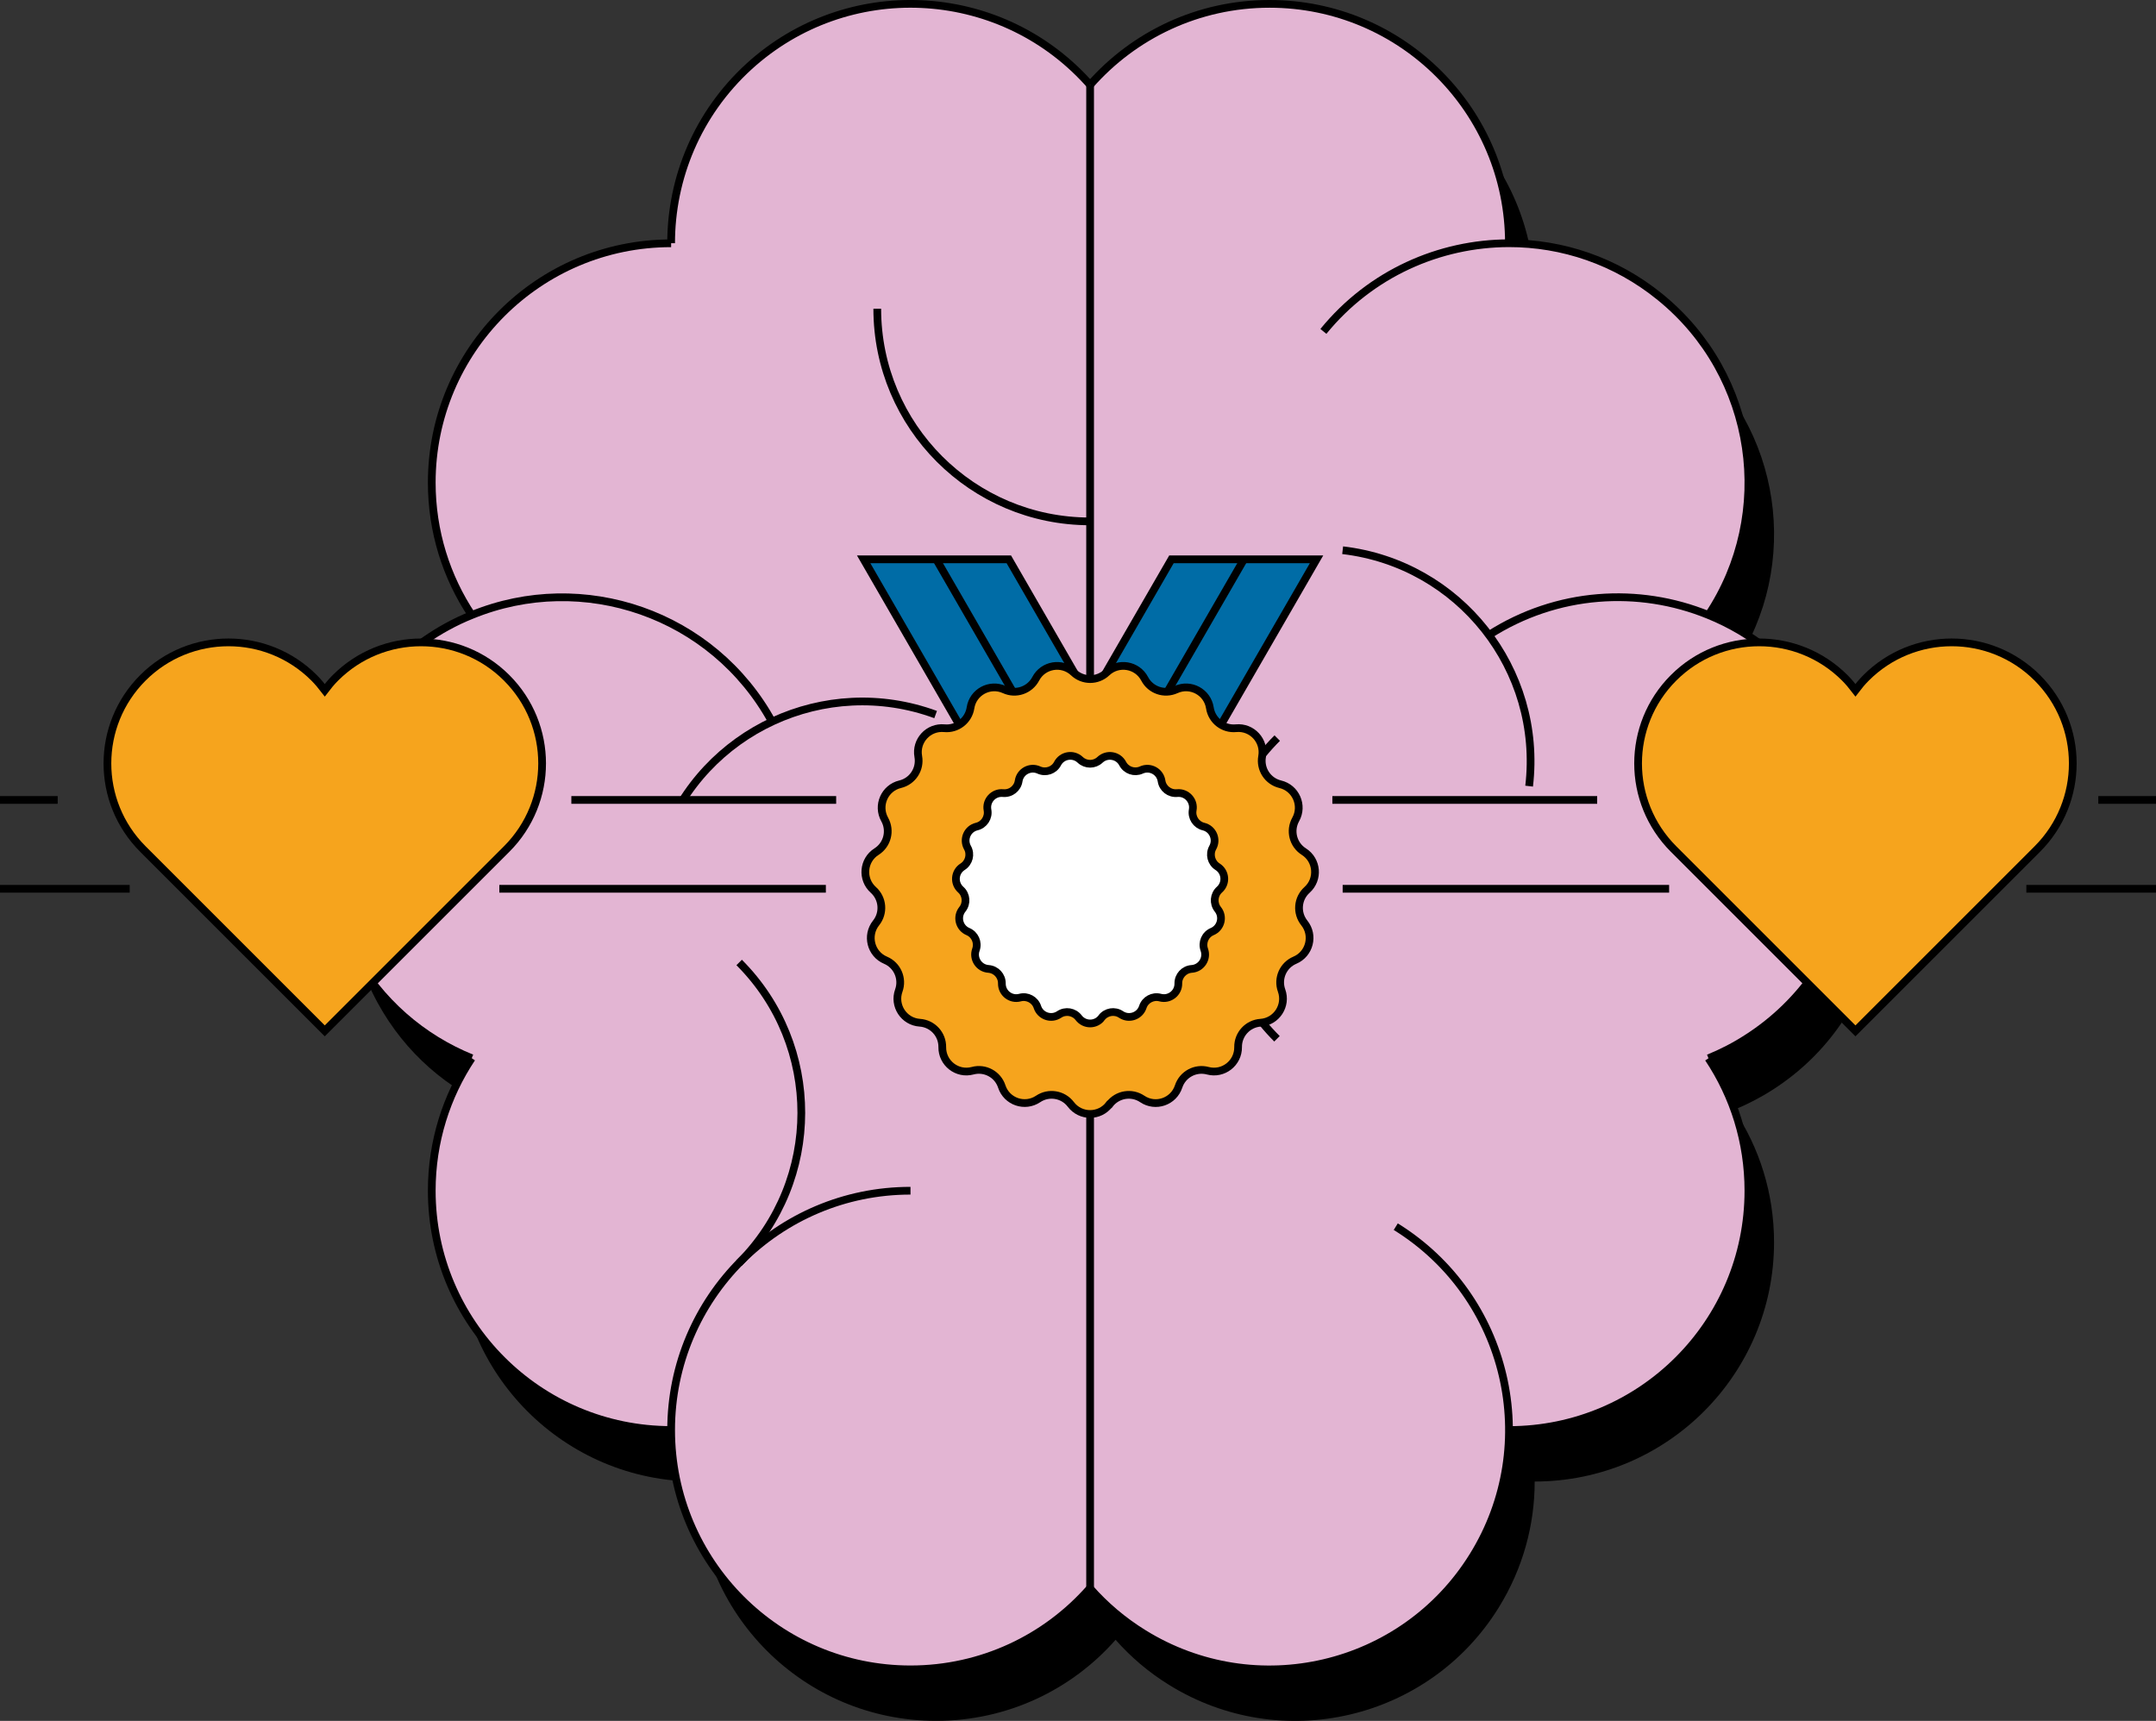
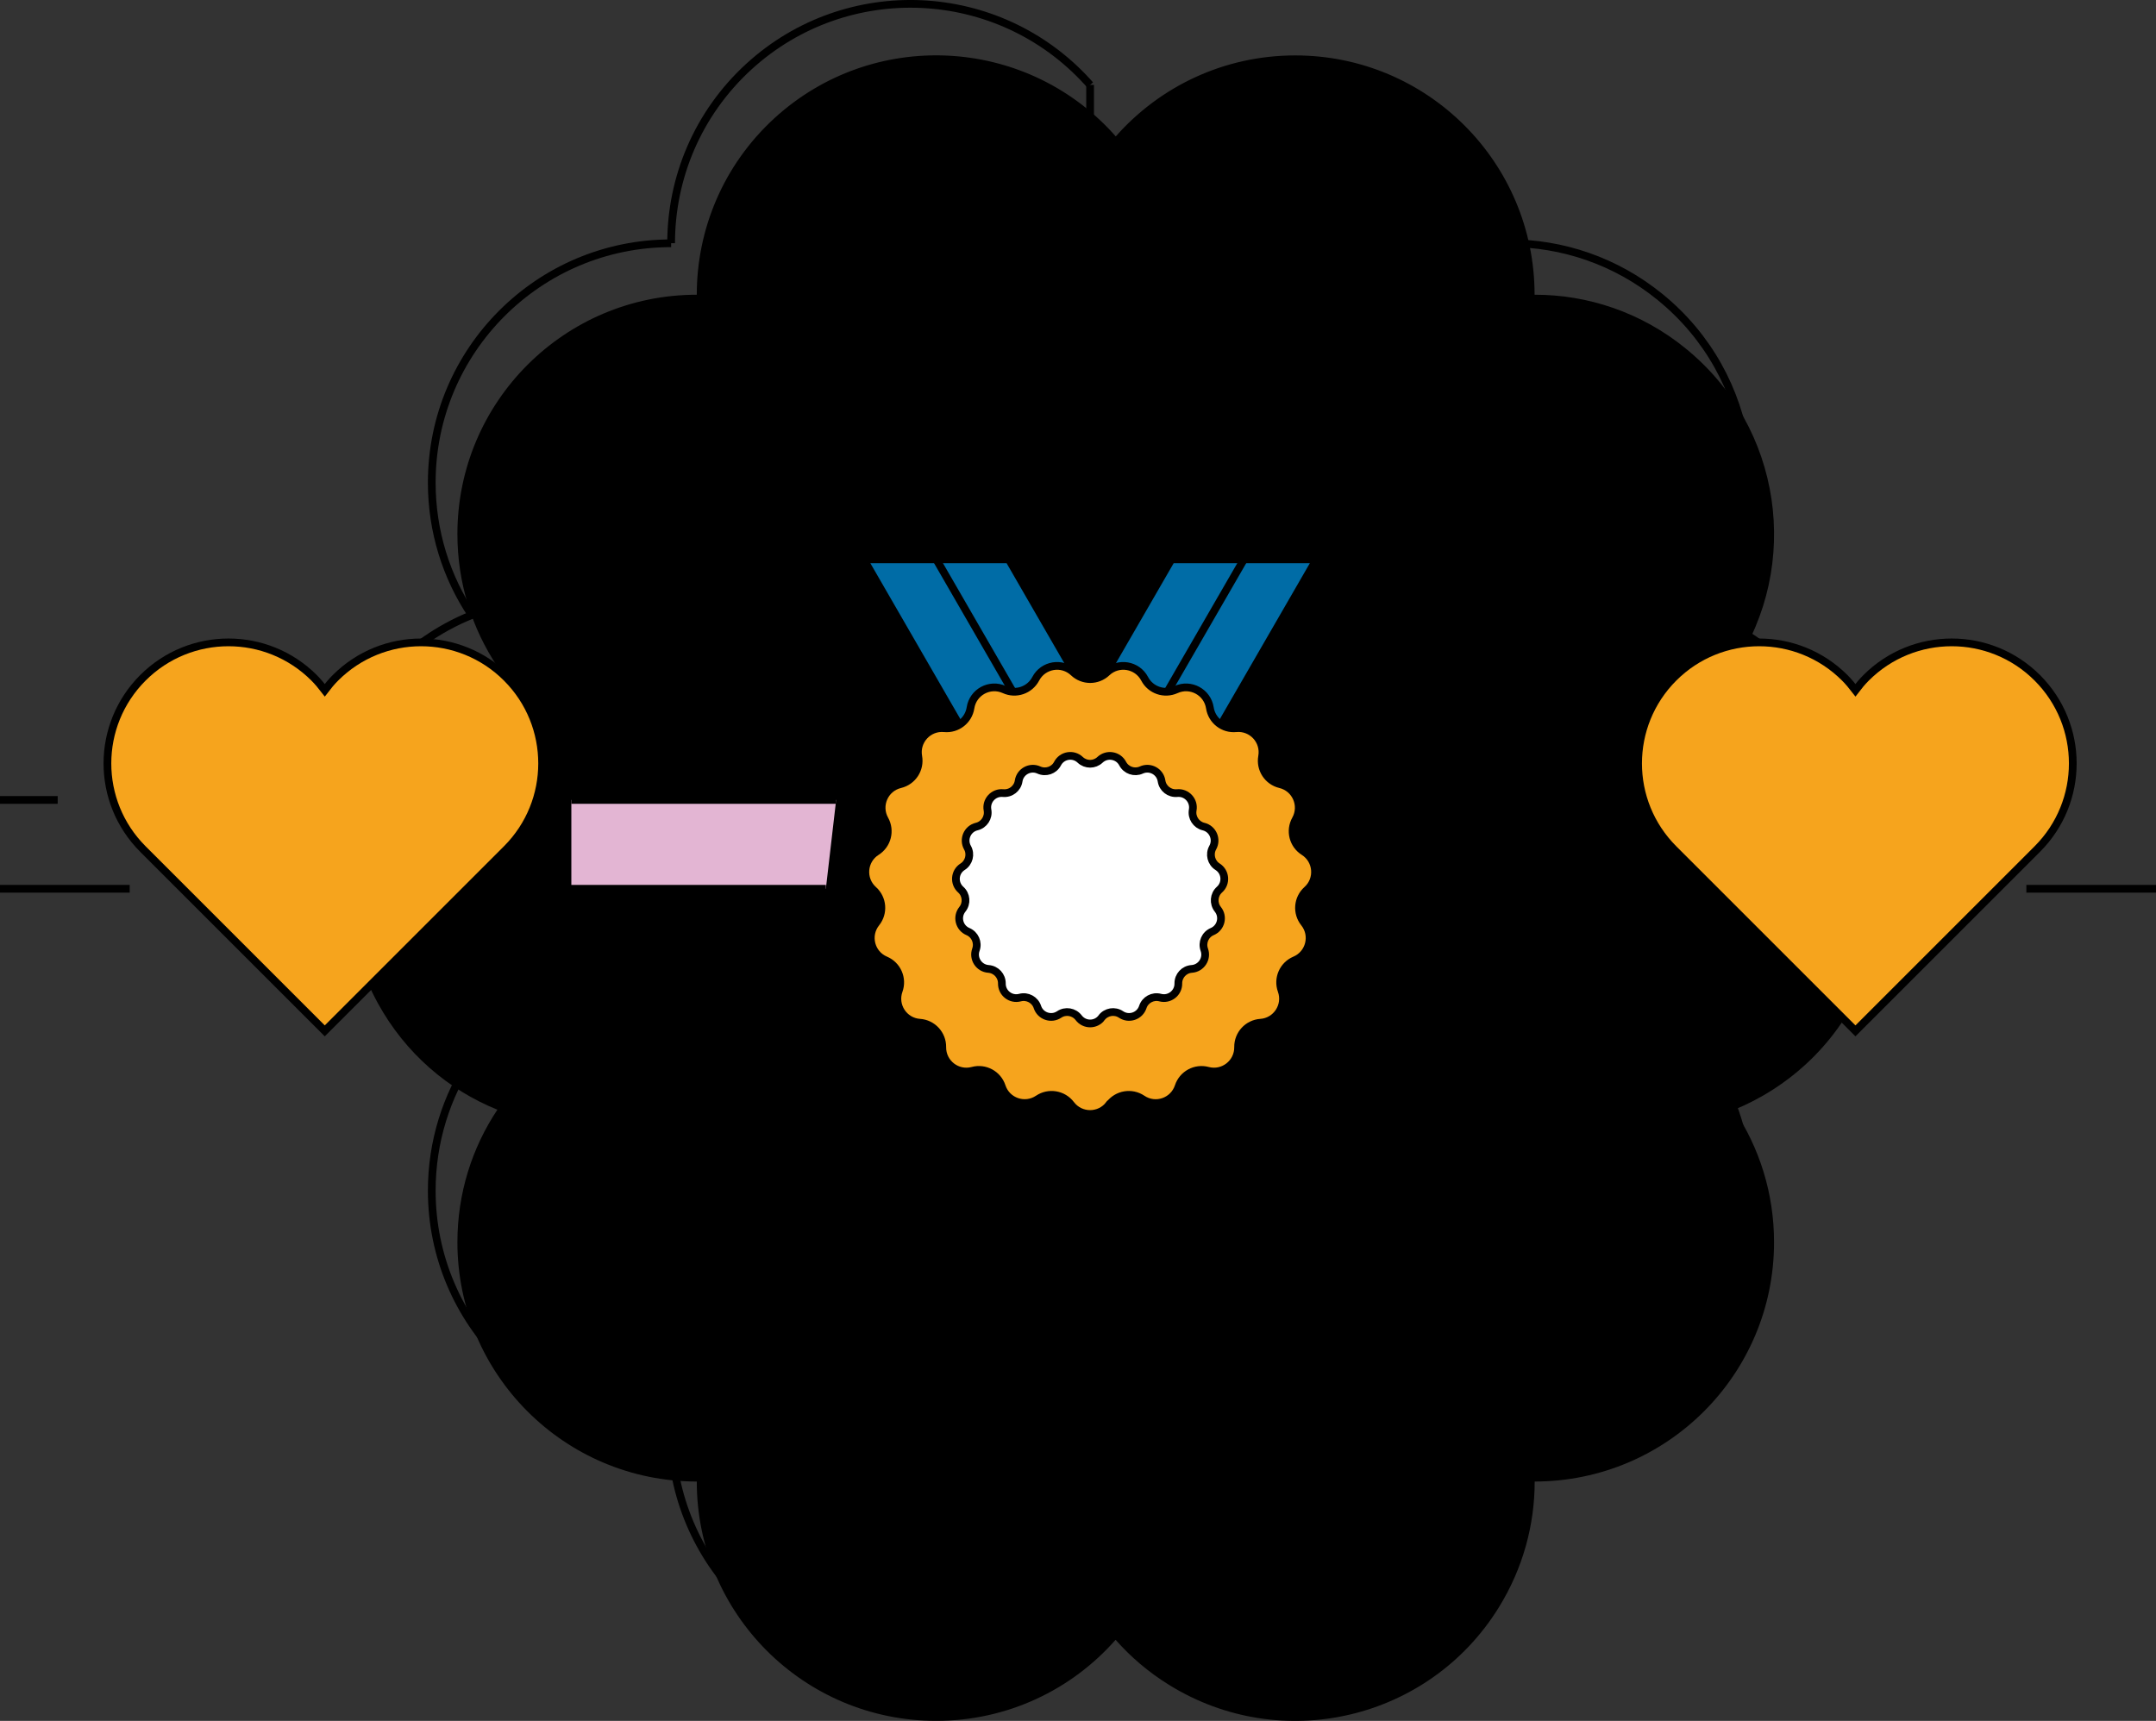
<svg xmlns="http://www.w3.org/2000/svg" id="Lager_1" data-name="Lager 1" viewBox="0 0 418.56 334.16">
  <rect x="0" y="0" width="418.56" height="334.16" fill="#333333" stroke="none" />
  <defs>
    <style>
      .cls-1 {
        fill: none;
      }

      .cls-1, .cls-2, .cls-3, .cls-4, .cls-5 {
        stroke: #000;
        stroke-miterlimit: 10;
        stroke-width: 1.5px;
      }

      .cls-6, .cls-5 {
        fill: #e3b5d3;
      }

      .cls-2 {
        fill: #f6a41d;
      }

      .cls-3 {
        fill: #fff;
      }

      .cls-4 {
        fill: #006ca6;
      }
    </style>
  </defs>
  <path d="m344.18,211.58c-2.42,1.56-4.96,2.86-7.53,3.92,4.91,7.36,7.76,16.2,7.76,25.71,0,25.65-20.79,46.45-46.47,46.47,0,8.38-2.26,16.86-7,24.5-13.53,21.81-42.17,28.53-63.99,14.98-3.97-2.45-7.44-5.42-10.37-8.75-8.5,9.66-20.96,15.74-34.84,15.74-25.67,0-46.47-20.8-46.47-46.47-25.67,0-46.47-20.82-46.47-46.47,0-9.51,2.85-18.36,7.76-25.73-9.56-3.87-17.88-10.96-23.22-20.71-12.32-22.51-4.07-50.76,18.44-63.09,1.57-.85,3.17-1.61,4.78-2.25-4.91-7.37-7.76-16.22-7.76-25.73,0-25.66,20.8-46.47,46.47-46.47,0-12.61,5.09-25.15,15.13-34.33,18.97-17.3,48.35-15.97,65.67,2.98.18.2.36.4.54.61,8.51-9.65,20.97-15.73,34.84-15.73,25.68,0,46.47,20.79,46.47,46.47,10.32-.02,20.72,3.41,29.35,10.45,18.74,15.24,22.5,42.07,9.38,61.75,8.57,3.47,16.18,9.55,21.56,17.92,13.86,21.61,7.58,50.37-14.03,64.23Z" />
-   <path class="cls-6" d="m339.18,201.58c-2.42,1.56-4.96,2.86-7.53,3.92,4.91,7.36,7.76,16.2,7.76,25.71,0,25.65-20.79,46.45-46.47,46.47,0,8.38-2.26,16.86-7,24.5-13.53,21.81-42.17,28.53-63.99,14.98-3.97-2.45-7.44-5.42-10.37-8.75-8.5,9.66-20.96,15.74-34.84,15.74-25.67,0-46.47-20.8-46.47-46.47-25.67,0-46.47-20.82-46.47-46.47,0-9.51,2.85-18.36,7.76-25.73-9.56-3.87-17.88-10.96-23.22-20.71-12.32-22.51-4.07-50.76,18.44-63.09,1.57-.85,3.17-1.61,4.78-2.25-4.91-7.37-7.76-16.22-7.76-25.73,0-25.66,20.8-46.47,46.47-46.47,0-12.61,5.09-25.15,15.13-34.33,18.97-17.3,48.35-15.97,65.67,2.98.18.2.36.4.54.61,8.51-9.65,20.97-15.73,34.84-15.73,25.68,0,46.47,20.79,46.47,46.47,10.32-.02,20.72,3.41,29.35,10.45,18.74,15.24,22.5,42.07,9.38,61.75,8.57,3.47,16.18,9.55,21.56,17.92,13.86,21.61,7.58,50.37-14.03,64.23Z" />
  <g>
    <path class="cls-1" d="m211.6,308.41c-8.5,9.66-20.96,15.74-34.84,15.74-25.68,0-46.47-20.8-46.47-46.47s20.8-46.47,46.47-46.47" />
    <path class="cls-1" d="m91.58,205.48c-4.91,7.37-7.76,16.22-7.76,25.72,0,25.66,20.8,46.47,46.47,46.47" />
    <path class="cls-1" d="m130.29,47.23c0-12.61,5.09-25.15,15.13-34.33,18.97-17.3,48.35-15.97,65.67,2.98.18.2.36.4.54.61" />
    <path class="cls-1" d="m91.58,119.43c-4.91-7.37-7.76-16.22-7.76-25.72,0-25.66,20.8-46.47,46.47-46.47" />
    <path class="cls-1" d="m149.88,140.14c-11.47-20.96-36.7-29.56-58.3-20.71-1.61.64-3.21,1.4-4.78,2.26-22.51,12.33-30.77,40.57-18.44,63.08,5.34,9.76,13.66,16.84,23.22,20.71" />
-     <path class="cls-1" d="m211.63,16.49c8.5-9.66,20.96-15.74,34.84-15.74,25.68,0,46.47,20.8,46.47,46.47" />
    <path class="cls-1" d="m331.67,119.43c13.12-19.68,9.36-46.51-9.38-61.75-8.64-7.04-19.03-10.46-29.35-10.45-13.48.02-26.85,5.87-36.02,17.12" />
    <path class="cls-1" d="m270.97,238.19c21.82,13.53,28.53,42.19,14.98,63.99-13.53,21.8-42.17,28.53-63.99,14.98-3.97-2.46-7.43-5.42-10.37-8.75" />
    <path class="cls-1" d="m331.67,205.5c4.91,7.37,7.76,16.2,7.76,25.71,0,25.66-20.8,46.46-46.47,46.47" />
    <path class="cls-1" d="m289.02,123.33c13.22-8.49,29.12-9.43,42.65-3.91,8.57,3.48,16.18,9.56,21.56,17.93,13.86,21.6,7.58,50.36-14.02,64.22-2.42,1.57-4.96,2.87-7.53,3.92" />
    <line class="cls-1" x1="211.63" y1="16.49" x2="211.63" y2="308.41" />
    <line class="cls-1" x1="211.63" y1="172.52" x2="235.84" y2="172.52" />
    <path class="cls-1" d="m128.65,163.26c7.87-21.4,31.59-32.37,52.99-24.51" />
    <path class="cls-1" d="m260.66,106.84c22.65,2.65,38.86,23.16,36.2,45.81" />
    <path class="cls-1" d="m247.91,201.71c-16.11-16.14-16.08-42.28.05-58.39" />
    <path class="cls-1" d="m143.5,186.89c16.11,16.14,16.08,42.28-.05,58.39" />
    <path class="cls-1" d="m211.6,101.24c-22.8,0-41.29-18.48-41.29-41.29" />
  </g>
  <path class="cls-2" d="m98.36,131.62c-9.18-9.18-24.06-9.18-33.24,0-.76.76-1.44,1.58-2.07,2.41-.64-.83-1.31-1.65-2.07-2.41-9.18-9.18-24.06-9.18-33.24,0-9.18,9.18-9.18,24.06,0,33.24l35.31,35.31,35.31-35.31c9.18-9.18,9.18-24.06,0-33.24Z" />
  <path class="cls-2" d="m395.52,131.62c-9.18-9.18-24.06-9.18-33.24,0-.76.76-1.44,1.58-2.07,2.41-.64-.83-1.31-1.65-2.07-2.41-9.18-9.18-24.06-9.18-33.24,0-9.18,9.18-9.18,24.06,0,33.24l35.31,35.31,35.31-35.31c9.18-9.18,9.18-24.06,0-33.24Z" />
  <g>
    <polygon class="cls-4" points="227.42 108.61 211.63 135.95 195.85 108.61 167.67 108.61 211.63 184.75 255.59 108.61 227.42 108.61" />
    <polyline class="cls-1" points="181.77 108.61 211.63 160.33 241.5 108.61" />
    <path class="cls-2" d="m215.36,214.45h0c-1.87,2.48-5.59,2.48-7.47,0h0c-1.5-1.98-4.29-2.45-6.35-1.06h0c-2.58,1.73-6.09.53-7.06-2.42h0c-.77-2.36-3.26-3.71-5.66-3.06h0c-3,.8-5.93-1.48-5.89-4.59h0c.03-2.48-1.88-4.56-4.36-4.73h0c-3.1-.21-5.13-3.33-4.08-6.25h0c.84-2.34-.3-4.93-2.58-5.89h0c-2.86-1.21-3.77-4.81-1.83-7.24h0c1.55-1.94,1.32-4.75-.53-6.41h0c-2.31-2.07-2.01-5.78.62-7.44h0c2.1-1.33,2.79-4.07,1.58-6.24h0c-1.51-2.71-.02-6.12,3-6.84h0c2.42-.58,3.96-2.94,3.52-5.39h0c-.55-3.05,1.97-5.79,5.06-5.49h0c2.47.24,4.7-1.5,5.08-3.95h0c.47-3.07,3.74-4.84,6.57-3.55h0c2.26,1.03,4.93.11,6.09-2.09h0c1.44-2.75,5.11-3.36,7.36-1.23h0c1.8,1.71,4.63,1.71,6.43,0h0c2.25-2.13,5.92-1.52,7.36,1.23h0c1.15,2.2,3.82,3.12,6.09,2.09h0c2.83-1.29,6.1.48,6.57,3.55h0c.38,2.46,2.6,4.19,5.08,3.95h0c3.09-.3,5.61,2.44,5.06,5.49h0c-.44,2.45,1.1,4.81,3.52,5.39h0c3.02.72,4.51,4.13,3,6.84h0c-1.21,2.17-.52,4.91,1.58,6.24h0c2.62,1.66,2.93,5.37.62,7.44h0c-1.85,1.66-2.08,4.47-.53,6.41h0c1.94,2.42,1.03,6.03-1.83,7.24h0c-2.29.97-3.42,3.55-2.58,5.89h0c1.05,2.92-.99,6.04-4.08,6.25h0c-2.48.17-4.39,2.25-4.36,4.73h0c.04,3.1-2.89,5.39-5.89,4.59h0c-2.4-.64-4.88.7-5.66,3.06h0c-.97,2.95-4.49,4.16-7.06,2.42h0c-2.06-1.39-4.85-.92-6.35,1.06Z" />
    <path class="cls-3" d="m213.87,197.62h0c-1.12,1.48-3.34,1.48-4.46,0h0c-.9-1.18-2.56-1.46-3.79-.63h0c-1.54,1.03-3.64.31-4.22-1.45h0c-.46-1.41-1.95-2.21-3.38-1.83h0c-1.79.48-3.54-.88-3.52-2.74h0c.02-1.48-1.12-2.72-2.6-2.83h0c-1.85-.13-3.06-1.99-2.44-3.73h0c.5-1.4-.18-2.94-1.54-3.52h0c-1.71-.72-2.25-2.87-1.09-4.32h0c.93-1.16.79-2.84-.32-3.83h0c-1.38-1.24-1.2-3.45.37-4.44h0c1.25-.79,1.67-2.43.94-3.72h0c-.9-1.62-.01-3.65,1.79-4.08h0c1.44-.34,2.37-1.76,2.1-3.22h0c-.33-1.82,1.17-3.46,3.02-3.28h0c1.48.14,2.81-.89,3.03-2.36h0c.28-1.83,2.23-2.89,3.92-2.12h0c1.35.61,2.95.07,3.63-1.25h0c.86-1.64,3.05-2.01,4.4-.73h0c1.08,1.02,2.76,1.02,3.84,0h0c1.35-1.27,3.54-.91,4.4.73h0c.69,1.31,2.28,1.86,3.63,1.25h0c1.69-.77,3.64.29,3.92,2.12h0c.22,1.47,1.55,2.5,3.03,2.36h0c1.84-.18,3.35,1.46,3.02,3.28h0c-.26,1.46.66,2.87,2.1,3.22h0c1.8.43,2.69,2.46,1.79,4.08h0c-.72,1.29-.31,2.93.94,3.72h0c1.57.99,1.75,3.21.37,4.44h0c-1.11.99-1.24,2.67-.32,3.83h0c1.16,1.45.61,3.6-1.09,4.32h0c-1.37.58-2.04,2.12-1.54,3.52h0c.63,1.74-.59,3.6-2.44,3.73h0c-1.48.1-2.62,1.34-2.6,2.83h0c.03,1.85-1.73,3.22-3.52,2.74h0c-1.43-.38-2.92.42-3.38,1.83h0c-.58,1.76-2.68,2.48-4.22,1.45h0c-1.23-.83-2.89-.55-3.79.63Z" />
  </g>
  <g>
    <polygon class="cls-6" points="160.33 172.58 110.92 172.58 110.92 155.33 162.33 155.33 160.33 172.58" />
    <g>
      <line class="cls-5" x1="160.33" y1="172.58" x2="96.94" y2="172.58" />
      <line class="cls-5" x1="110.92" y1="155.33" x2="162.33" y2="155.33" />
    </g>
  </g>
  <g>
    <line class="cls-5" x1="0" y1="172.58" x2="25.18" y2="172.58" />
    <line class="cls-5" x1="11.2" y1="155.33" x2="0" y2="155.33" />
  </g>
  <g>
    <line class="cls-5" x1="418.56" y1="172.58" x2="393.39" y2="172.58" />
-     <line class="cls-5" x1="407.36" y1="155.33" x2="418.56" y2="155.33" />
  </g>
  <g>
-     <polygon class="cls-6" points="260.66 172.58 310.07 172.58 310.07 155.33 258.66 155.33 260.66 172.58" />
    <g>
      <line class="cls-5" x1="260.66" y1="172.58" x2="324.04" y2="172.58" />
      <line class="cls-5" x1="310.07" y1="155.33" x2="258.66" y2="155.33" />
    </g>
  </g>
</svg>